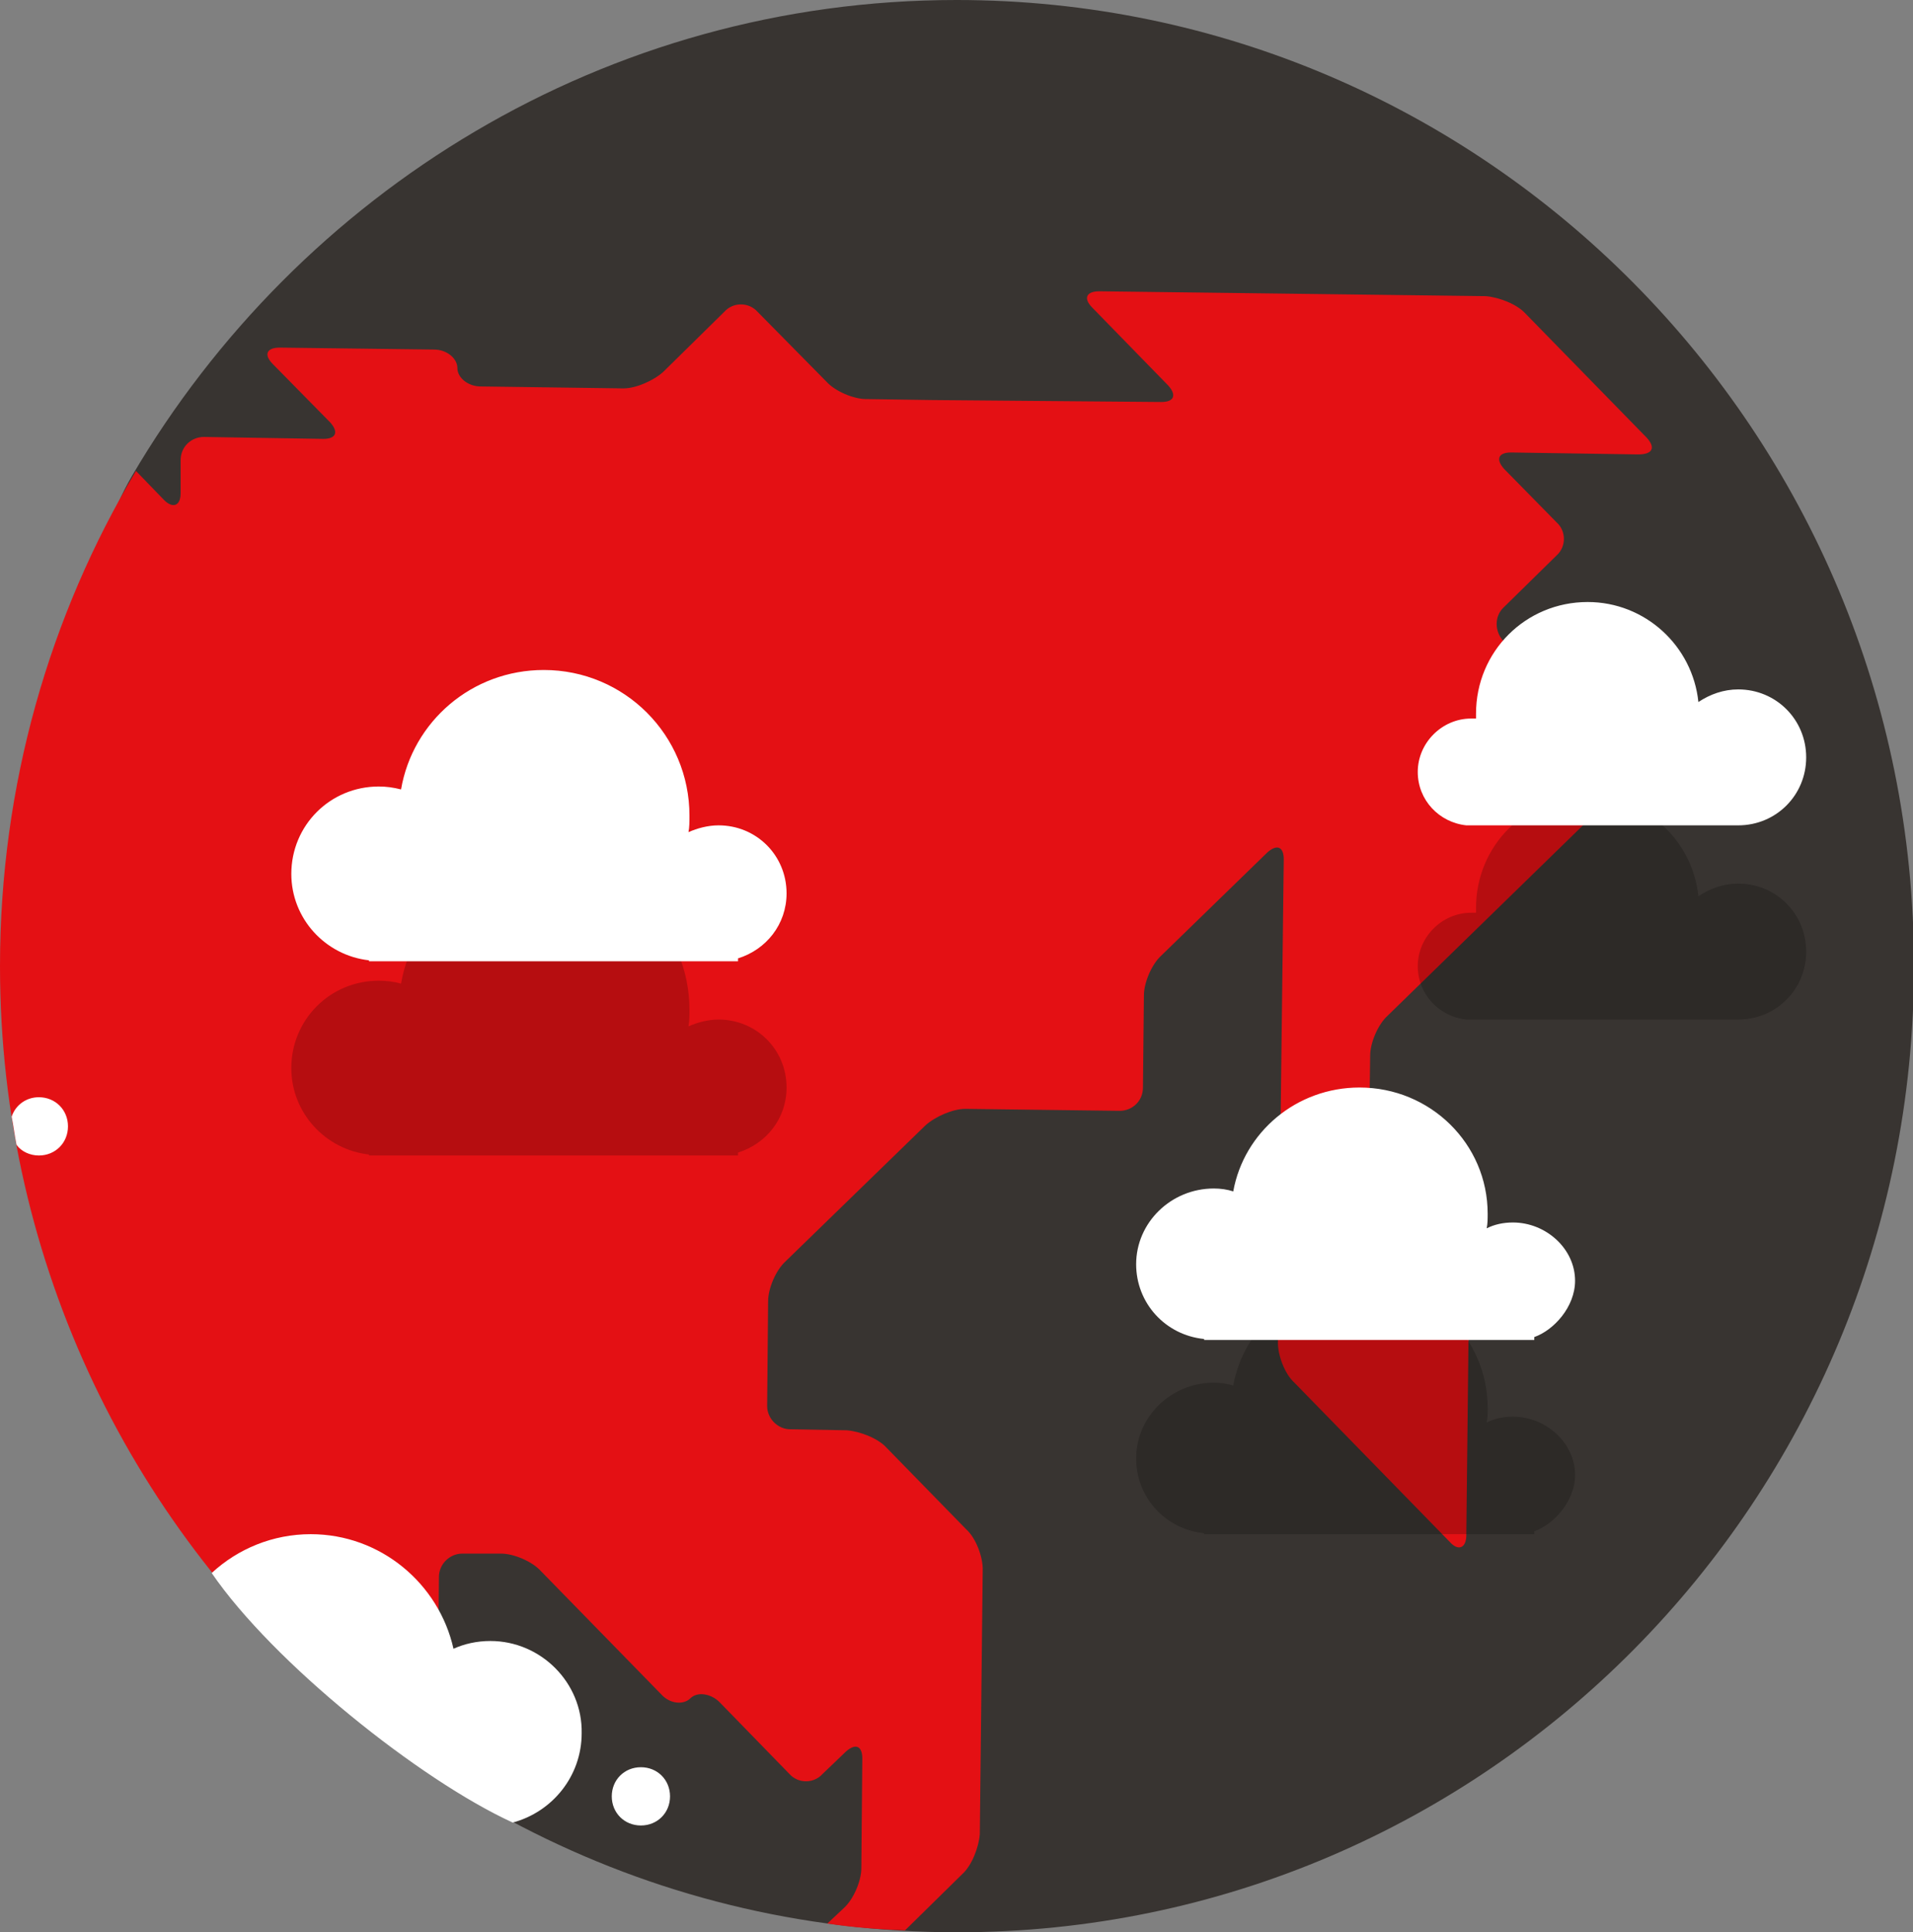
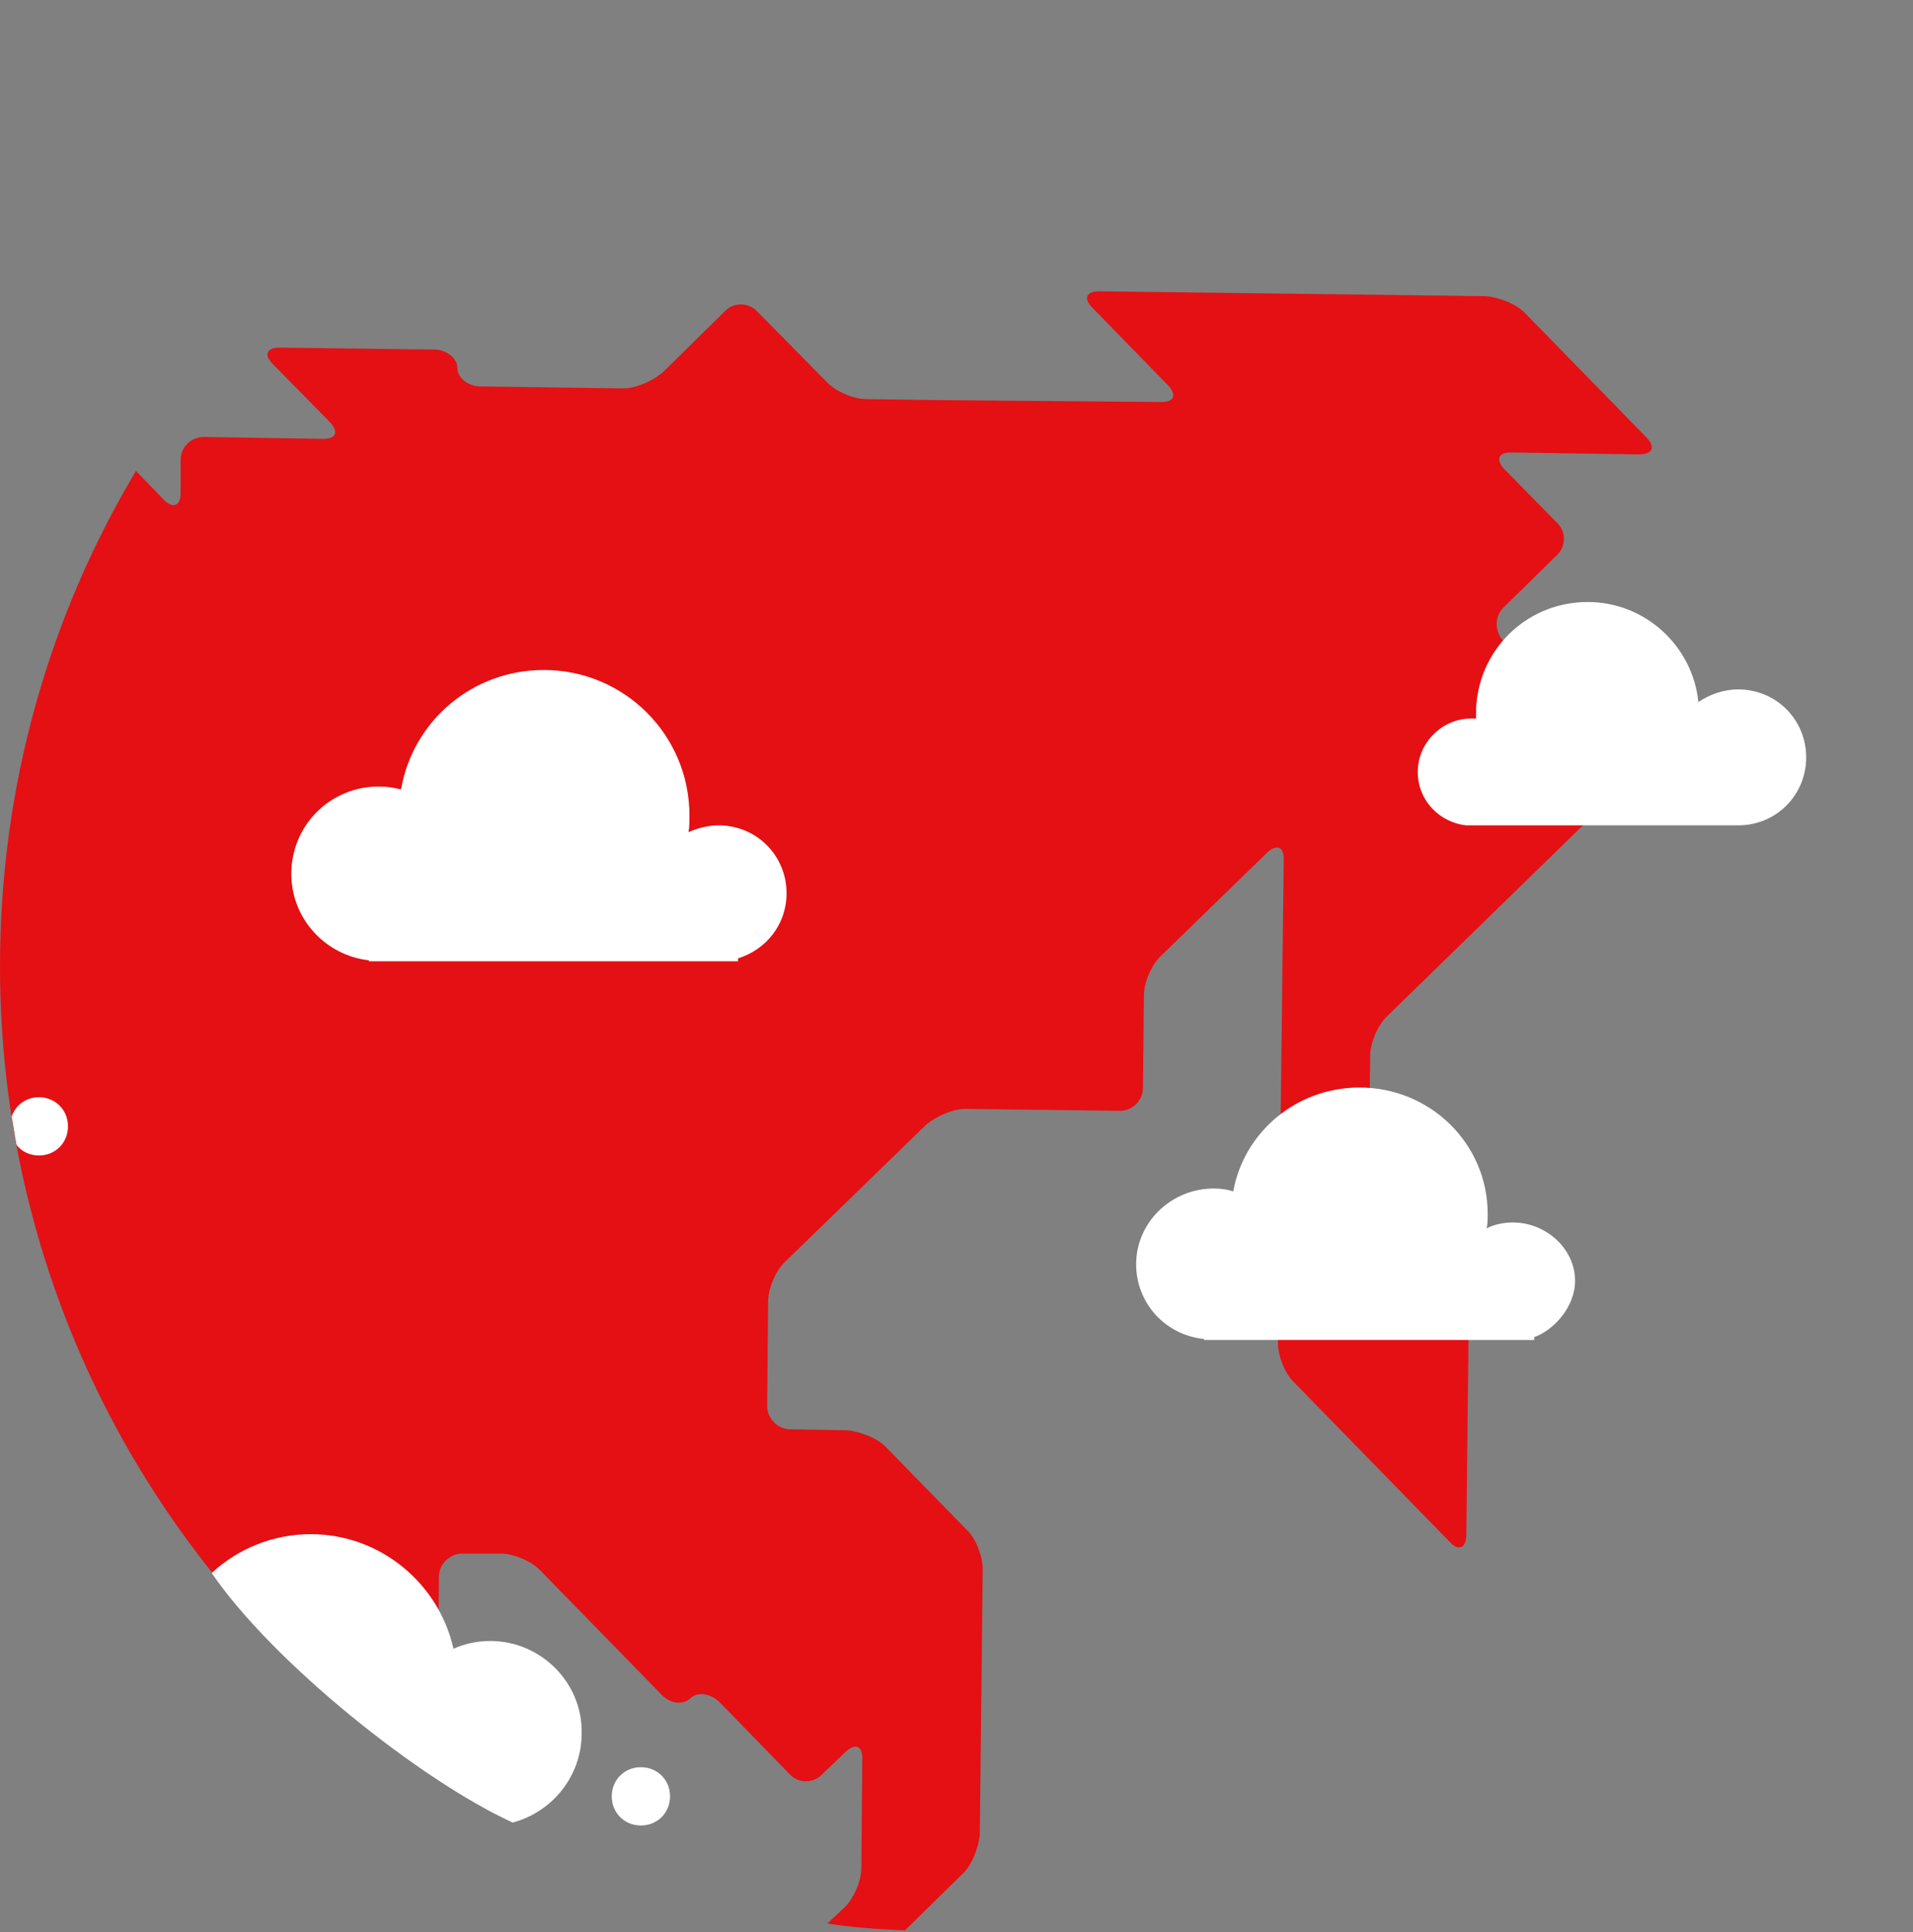
<svg xmlns="http://www.w3.org/2000/svg" version="1.0" id="Layer_1" x="0px" y="0px" width="197px" height="199px" viewBox="0 0 197 199" enable-background="new 0 0 197 199" xml:space="preserve">
  <rect x="0" y="0" width="197" height="199" fill="#808080" stroke="none" />
  <g>
    <g id="Shape_42_copy_11">
      <g>
-         <path fill-rule="evenodd" clip-rule="evenodd" fill="#383431" d="M98.5,0C62.4,0,30.8,19.7,13.6,49C5,63.8,14,78.6,14,97     c0,38.6,7.8,74.6,39.7,91.1c13.5,7,28.7,10.9,44.9,10.9c54.4,0,98.5-44.5,98.5-99.5S152.9,0,98.5,0z" />
-       </g>
+         </g>
    </g>
    <g id="Color_Fill_2_copy_2">
      <g>
        <path fill-rule="evenodd" clip-rule="evenodd" fill="#E41014" d="M169.6,45.1l-12.5-12.8c-0.9-1-2.8-1.7-4.1-1.8l-39.8-0.5     c-1.3,0-1.7,0.7-0.7,1.7l7.8,8c0.9,1,0.6,1.7-0.7,1.7L96,41.2l-6.8-0.1c-1.3,0-3.2-0.8-4.1-1.8L78,32.1c-0.9-1-2.5-1-3.4,0     l-6.3,6.2c-1,0.9-2.8,1.7-4.1,1.7l-14.7-0.2c-1.3,0-2.4-0.9-2.4-1.9c0-1-1.1-1.9-2.4-1.9l-15.9-0.2c-1.3,0-1.7,0.7-0.7,1.7l5.9,6     c0.9,1,0.6,1.7-0.7,1.7L21,45c-1.3,0-2.4,1-2.4,2.4l0,3.4c0,1.3-0.8,1.6-1.7,0.7l-2.9-3C5.1,63.4,0,80.9,0,99.5     c0,30.8,13.9,58.4,35.7,76.6l7,0.1c1.3,0,2.4-1,2.4-2.4l0.1-11.4c0-1.3,1.1-2.4,2.4-2.4l4,0c1.3,0,3.2,0.8,4.1,1.8l12.4,12.7     c0.9,1,2.3,1.1,3,0.4c0.7-0.7,2.1-0.5,3,0.4l7.2,7.4c0.9,1,2.5,1,3.4,0l2.4-2.3c1-0.9,1.7-0.6,1.7,0.7l-0.1,11.3     c0,1.3-0.8,3.2-1.8,4.1l-1.7,1.6c2.6,0.4,5.3,0.6,8,0.7l5.9-5.8c1-0.9,1.7-2.8,1.8-4.1l0.3-27.3c0-1.3-0.7-3.2-1.7-4.1l-8.2-8.4     c-0.9-1-2.8-1.7-4.1-1.8l-5.8-0.1c-1.3,0-2.4-1.1-2.4-2.4l0.1-10.8c0-1.3,0.8-3.2,1.8-4.1l14.4-14c1-0.9,2.8-1.7,4.1-1.7     l15.9,0.2c1.3,0,2.4-1,2.4-2.4l0.1-9.5c0-1.3,0.8-3.2,1.8-4.1l10.9-10.6c1-0.9,1.7-0.6,1.7,0.7l-0.6,49.8c0,1.3,0.7,3.2,1.7,4.1     l16,16.4c0.9,1,1.7,0.6,1.7-0.7l0.3-27c0-1.3-0.7-3.2-1.7-4.1l-6.9-7.1c-0.9-1-1.7-2.8-1.7-4.1l0.1-7.1c0-1.3,0.8-3.2,1.8-4.1     l23.6-23c1-0.9,1-2.5,0-3.4L154.8,66c-0.9-1-0.9-2.5,0-3.4l5.5-5.4c1-0.9,1-2.5,0-3.4l-5.4-5.5c-0.9-1-0.6-1.7,0.7-1.7l13.1,0.2     C170.2,46.8,170.5,46.1,169.6,45.1z" />
      </g>
    </g>
    <g id="Ellipse_9_copy_4" opacity="0.2">
      <g>
-         <path fill-rule="evenodd" clip-rule="evenodd" d="M74,105c-1.1,0-2.2,0.3-3.1,0.7c0.1-0.6,0.1-1.1,0.1-1.7c0-8.3-6.7-15-15-15     c-7.4,0-13.5,5.3-14.7,12.3c-0.7-0.2-1.5-0.3-2.3-0.3c-5,0-9,4-9,9c0,4.6,3.5,8.4,8,8.9v0.1h38v-0.3c2.9-0.9,5-3.5,5-6.7     C81,108.1,77.9,105,74,105z M155.8,145.9c-1,0-1.9,0.2-2.7,0.6c0.1-0.5,0.1-1,0.1-1.5c0-7.2-5.9-13-13.2-13     c-6.5,0-11.9,4.6-13,10.7c-0.6-0.2-1.3-0.3-2-0.3c-4.4,0-8,3.5-8,7.8c0,4,3,7.3,7,7.7v0.1h34v-0.3c2-0.7,4.2-3.1,4.2-5.8     C162.2,148.6,159.2,145.9,155.8,145.9z M179,91c-1.5,0-2.9,0.5-4.1,1.3c-0.6-5.8-5.5-10.3-11.4-10.3c-6.4,0-11.5,5.1-11.5,11.5     c0,0.2,0,0.4,0,0.5c-0.2,0-0.3,0-0.5,0c-3,0-5.5,2.5-5.5,5.5c0,2.9,2.2,5.2,5,5.5v0h28c3.9,0,7-3.1,7-7C186,94.1,182.9,91,179,91     z" />
-       </g>
+         </g>
    </g>
    <g id="Ellipse_9_copy_3_1_">
      <g>
        <path fill-rule="evenodd" clip-rule="evenodd" fill="#FFFFFF" d="M50.5,169c-1.4,0-2.7,0.3-3.8,0.8C45.2,163.1,39.2,158,32,158     c-3.9,0-7.5,1.5-10.2,4c6.3,9.2,21.4,21.3,31,25.7c4.1-1.1,7.1-4.8,7.1-9.2C60,173.3,55.7,169,50.5,169z M4,113     c-1.3,0-2.4,0.8-2.8,2c0.2,1,0.3,1.9,0.5,2.9c0.5,0.7,1.4,1.1,2.3,1.1c1.7,0,3-1.3,3-3S5.7,113,4,113z M66,182c-1.7,0-3,1.3-3,3     c0,1.7,1.3,3,3,3c1.7,0,3-1.3,3-3C69,183.3,67.7,182,66,182z M179,71c-1.5,0-2.9,0.5-4.1,1.3c-0.6-5.8-5.5-10.3-11.4-10.3     c-6.4,0-11.5,5.1-11.5,11.5c0,0.2,0,0.4,0,0.5c-0.2,0-0.3,0-0.5,0c-3,0-5.5,2.5-5.5,5.5c0,2.9,2.2,5.2,5,5.5v0h28     c3.9,0,7-3.1,7-7C186,74.1,182.9,71,179,71z M155.8,125.9c-1,0-1.9,0.2-2.7,0.6c0.1-0.5,0.1-1,0.1-1.5c0-7.2-5.9-13-13.2-13     c-6.5,0-11.9,4.6-13,10.7c-0.6-0.2-1.3-0.3-2-0.3c-4.4,0-8,3.5-8,7.8c0,4,3,7.3,7,7.7v0.1h34v-0.3c2-0.7,4.2-3.1,4.2-5.8     C162.2,128.6,159.2,125.9,155.8,125.9z M74,85c-1.1,0-2.2,0.3-3.1,0.7C71,85.2,71,84.6,71,84c0-8.3-6.7-15-15-15     c-7.4,0-13.5,5.3-14.7,12.3C40.5,81.1,39.8,81,39,81c-5,0-9,4-9,9c0,4.6,3.5,8.4,8,8.9V99h38v-0.3c2.9-0.9,5-3.5,5-6.7     C81,88.1,77.9,85,74,85z" />
      </g>
    </g>
  </g>
</svg>